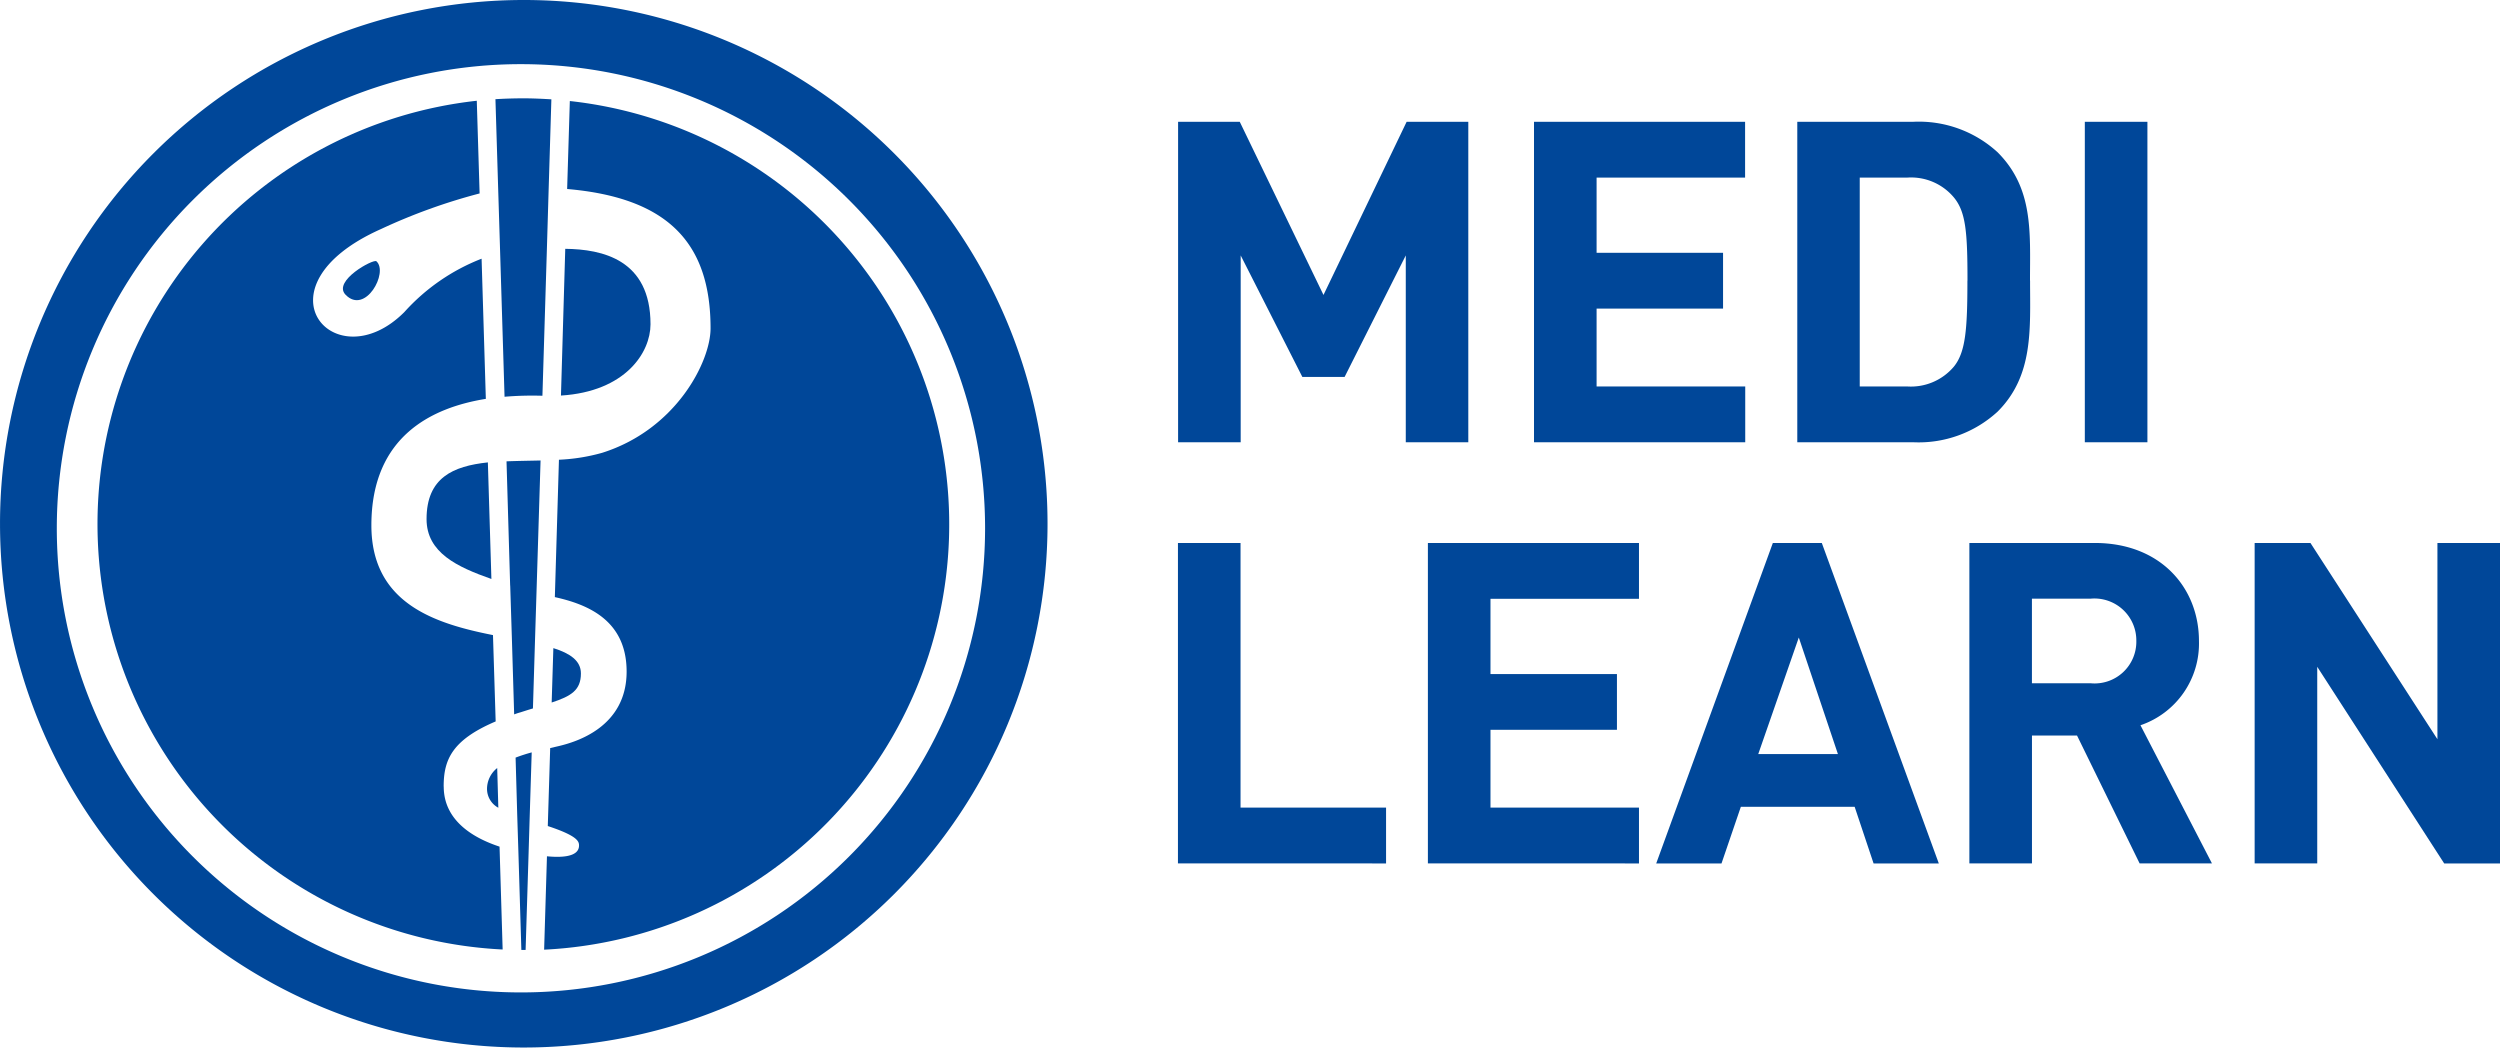
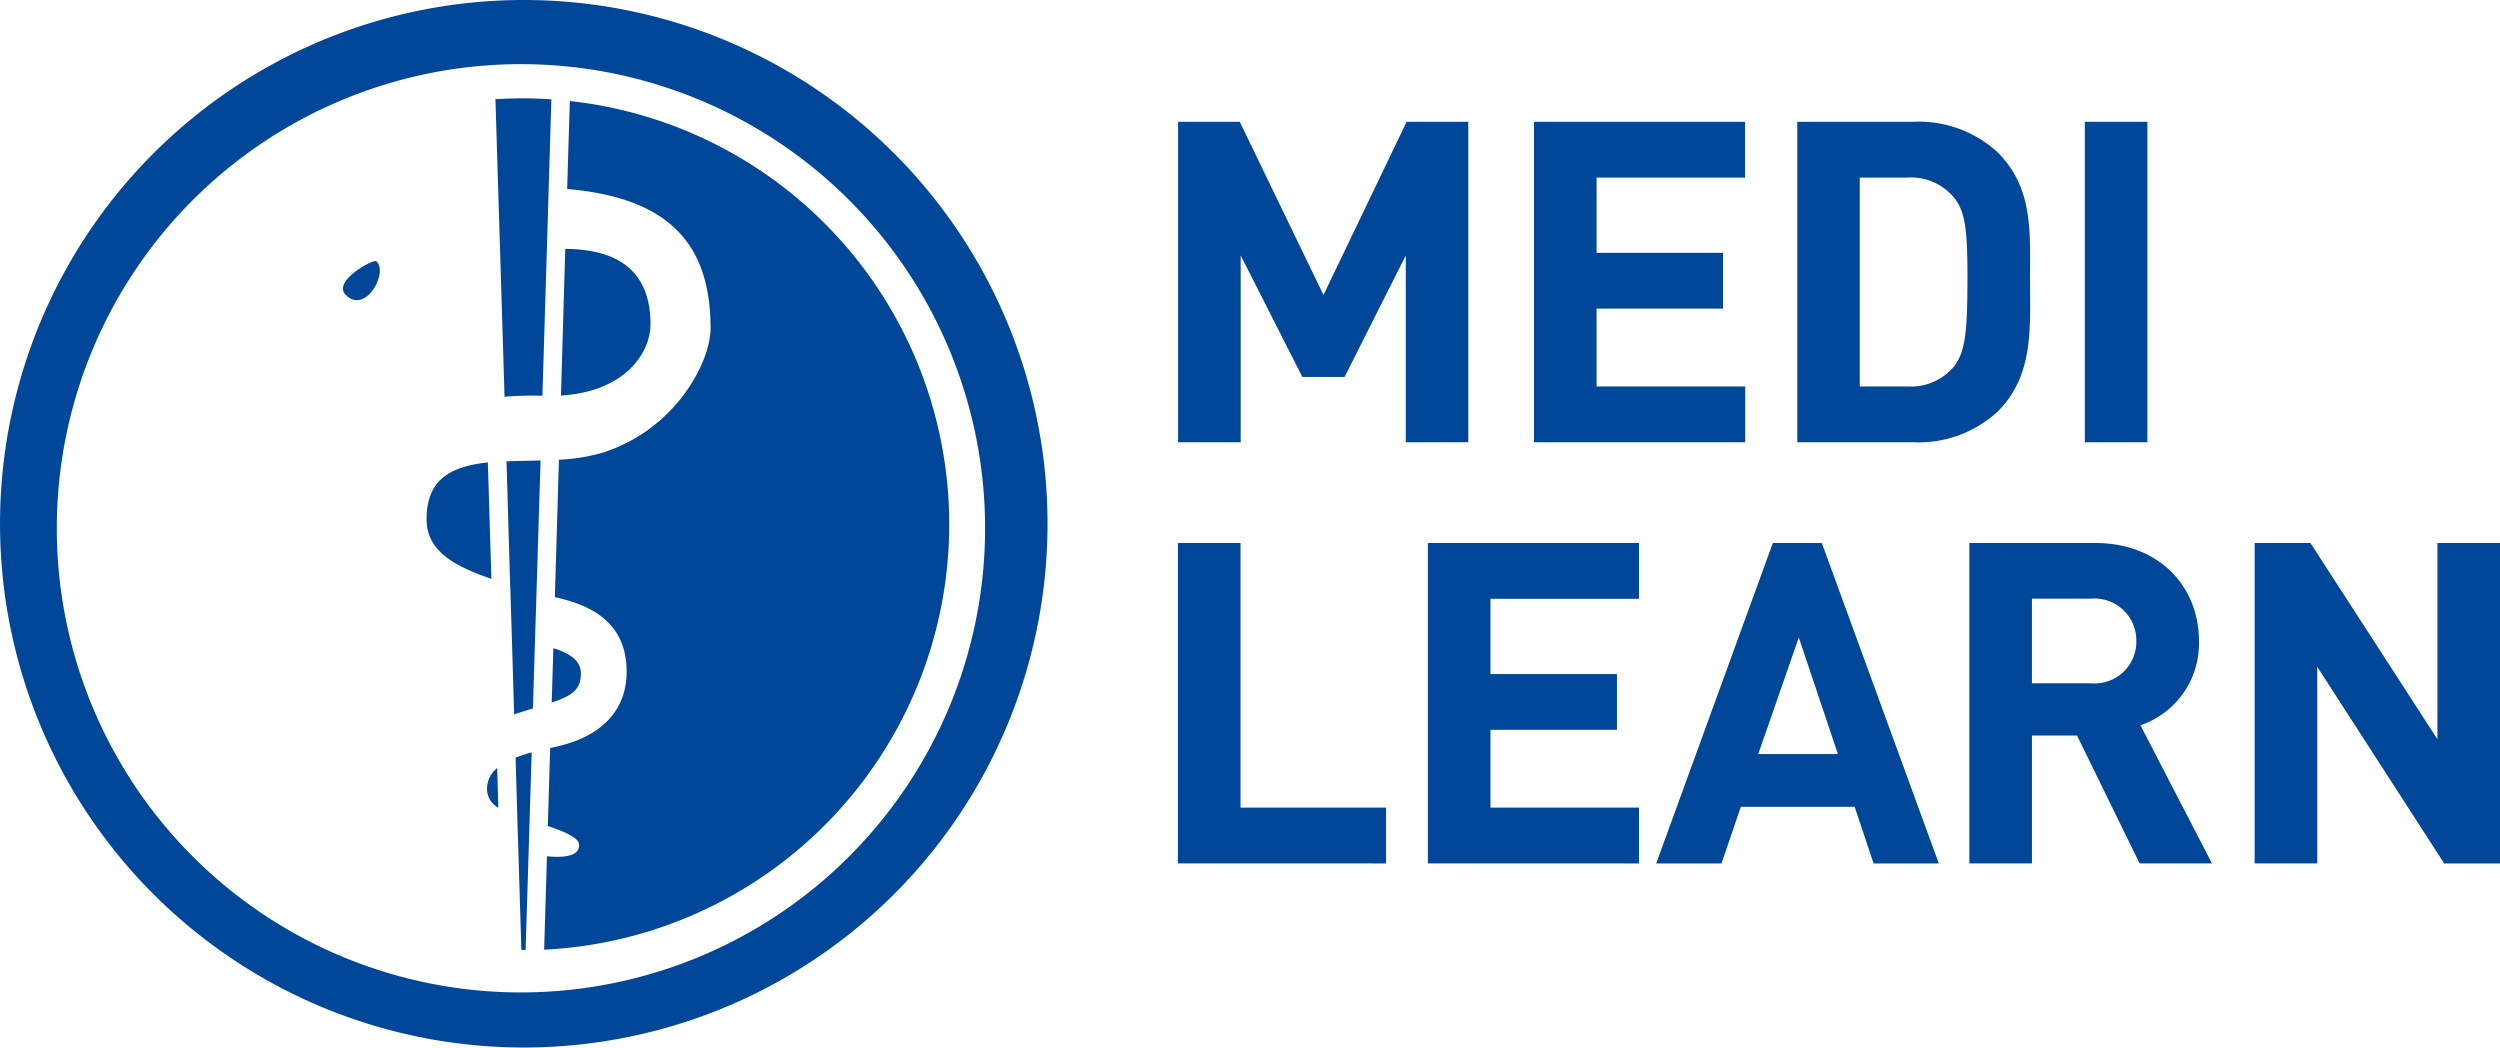
<svg xmlns="http://www.w3.org/2000/svg" viewBox="0 0 137.831 57.753">
  <path data-name="Pfad 33" d="M19.045 16.242c1.091 1.145 2.391-1.231 1.706-1.838-.155-.148-2.422 1.082-1.706 1.838Z" fill="#004799" />
-   <path data-name="Pfad 34" d="M24.46 43.365c0-1.472.452-2.563 2.867-3.591l-.148-4.76c-3.163-.63-6.704-1.721-6.704-6.052 0-4.946 3.389-6.5 6.31-6.972l-.234-7.727a11.171 11.171 0 0 0-4.261 2.945c-3.833 3.833-8.428-1.394-1.285-4.58a31.888 31.888 0 0 1 5.437-1.963l-.156-5.11a23.481 23.481 0 0 0 1.426 46.793l-.171-5.671c-1.418-.467-3.077-1.418-3.077-3.311Z" fill="#004799" />
  <path data-name="Pfad 35" d="M26.851 43.52a1.183 1.183 0 0 0 .623 1.013l-.062-2.189a1.467 1.467 0 0 0-.561 1.176Zm4.565-37.95-.148 4.85c5.577.483 7.907 2.991 7.907 7.681 0 1.838-1.9 5.577-5.975 6.863a10.377 10.377 0 0 1-2.384.382l-.226 7.574c1.745.389 3.957 1.231 3.957 4.105 0 3.069-2.8 3.879-3.708 4.1-.164.039-.335.078-.506.117l-.132 4.3c1.683.553 1.722.865 1.722 1.075 0 .662-1.059.662-1.768.592l-.156 5.149A23.478 23.478 0 0 0 31.416 5.57Z" fill="#004799" />
  <path data-name="Pfad 36" d="M32.027 37.126c0-.7-.6-1.106-1.519-1.394l-.093 3c1.067-.351 1.612-.678 1.612-1.6Zm3.837-19.248c0-3.575-2.664-4.136-4.7-4.16l-.237 8.09c3.558-.222 4.937-2.372 4.937-3.93ZM23.517 28.62c0 1.854 1.7 2.641 3.575 3.3l-.195-6.427c-1.923.206-3.38.844-3.38 3.127Z" fill="#004799" />
  <path data-name="Pfad 37" d="M28.876 0a28.876 28.876 0 1 0 28.877 28.876A28.875 28.875 0 0 0 28.876 0Zm-.156 54.715a25.589 25.589 0 1 1 25.59-25.589 25.592 25.592 0 0 1-25.589 25.589Z" fill="#004799" />
  <path data-name="Pfad 38" d="m28.129 32.281.093 2.937.125 4.167c.109-.039.218-.078.335-.109.249-.078.483-.156.7-.218l.109-3.583.086-2.758.226-7.33c-.631.016-1.27.023-1.877.047l.2 6.847Zm.389 12.728.062 1.94.164 5.422h.234l.164-5.32.055-1.823.117-3.747a9.128 9.128 0 0 0-.888.288Zm1.633-31.268.1-3.389.148-4.876c-.514-.031-1.028-.055-1.542-.055s-1.028.016-1.542.047l.152 4.994.109 3.529.241 7.883a18.306 18.306 0 0 1 2.088-.055m46.512 25.784v-3.077h-8.023v-14.59h-3.451v17.667Zm13.944 0v-3.077h-8.187v-4.292h6.972v-3.072h-6.972v-4.149h8.187v-3.077H78.723v17.667Zm16.53 0-6.45-17.667h-2.7l-6.43 17.667h3.6l1.067-3.124h6.273l1.044 3.124Zm-5.562-6.029h-4.393l2.236-6.427Zm20.622 6.029-3.942-7.618a4.758 4.758 0 0 0 3.225-4.643c0-2.952-2.134-5.406-5.733-5.406h-6.925v17.667h3.451v-7.05h2.485l3.451 7.05h3.988Zm-4.17-12.261a2.3 2.3 0 0 1-2.508 2.329h-3.248v-4.666h3.248a2.31 2.31 0 0 1 2.508 2.337Zm20.051 12.261V29.936h-3.451v10.82l-7-10.82h-3.077v17.667h3.451V36.762l7 10.843ZM80.951 24.382V6.715h-3.4l-4.584 9.547-4.616-9.547h-3.4v17.667h3.451v-10.3l3.4 6.7h2.329l3.373-6.7v10.3Zm15.268 0v-3.077h-8.195v-4.292h6.972v-3.077h-6.972V9.792h8.187V6.715H84.573v17.667Zm15.7-8.911c0-2.656.2-5.087-1.784-7.073a6.424 6.424 0 0 0-4.666-1.683h-6.38v17.667h6.38a6.43 6.43 0 0 0 4.666-1.69c1.99-1.987 1.788-4.565 1.788-7.221Zm-3.451 0c0 2.68-.1 3.949-.748 4.744a3.1 3.1 0 0 1-2.578 1.091h-2.61V9.792h2.61a3.077 3.077 0 0 1 2.578 1.091c.659.794.752 1.908.752 4.588Zm9.924-8.756h-3.451v17.667h3.451V6.715Z" fill="#004799" />
</svg>